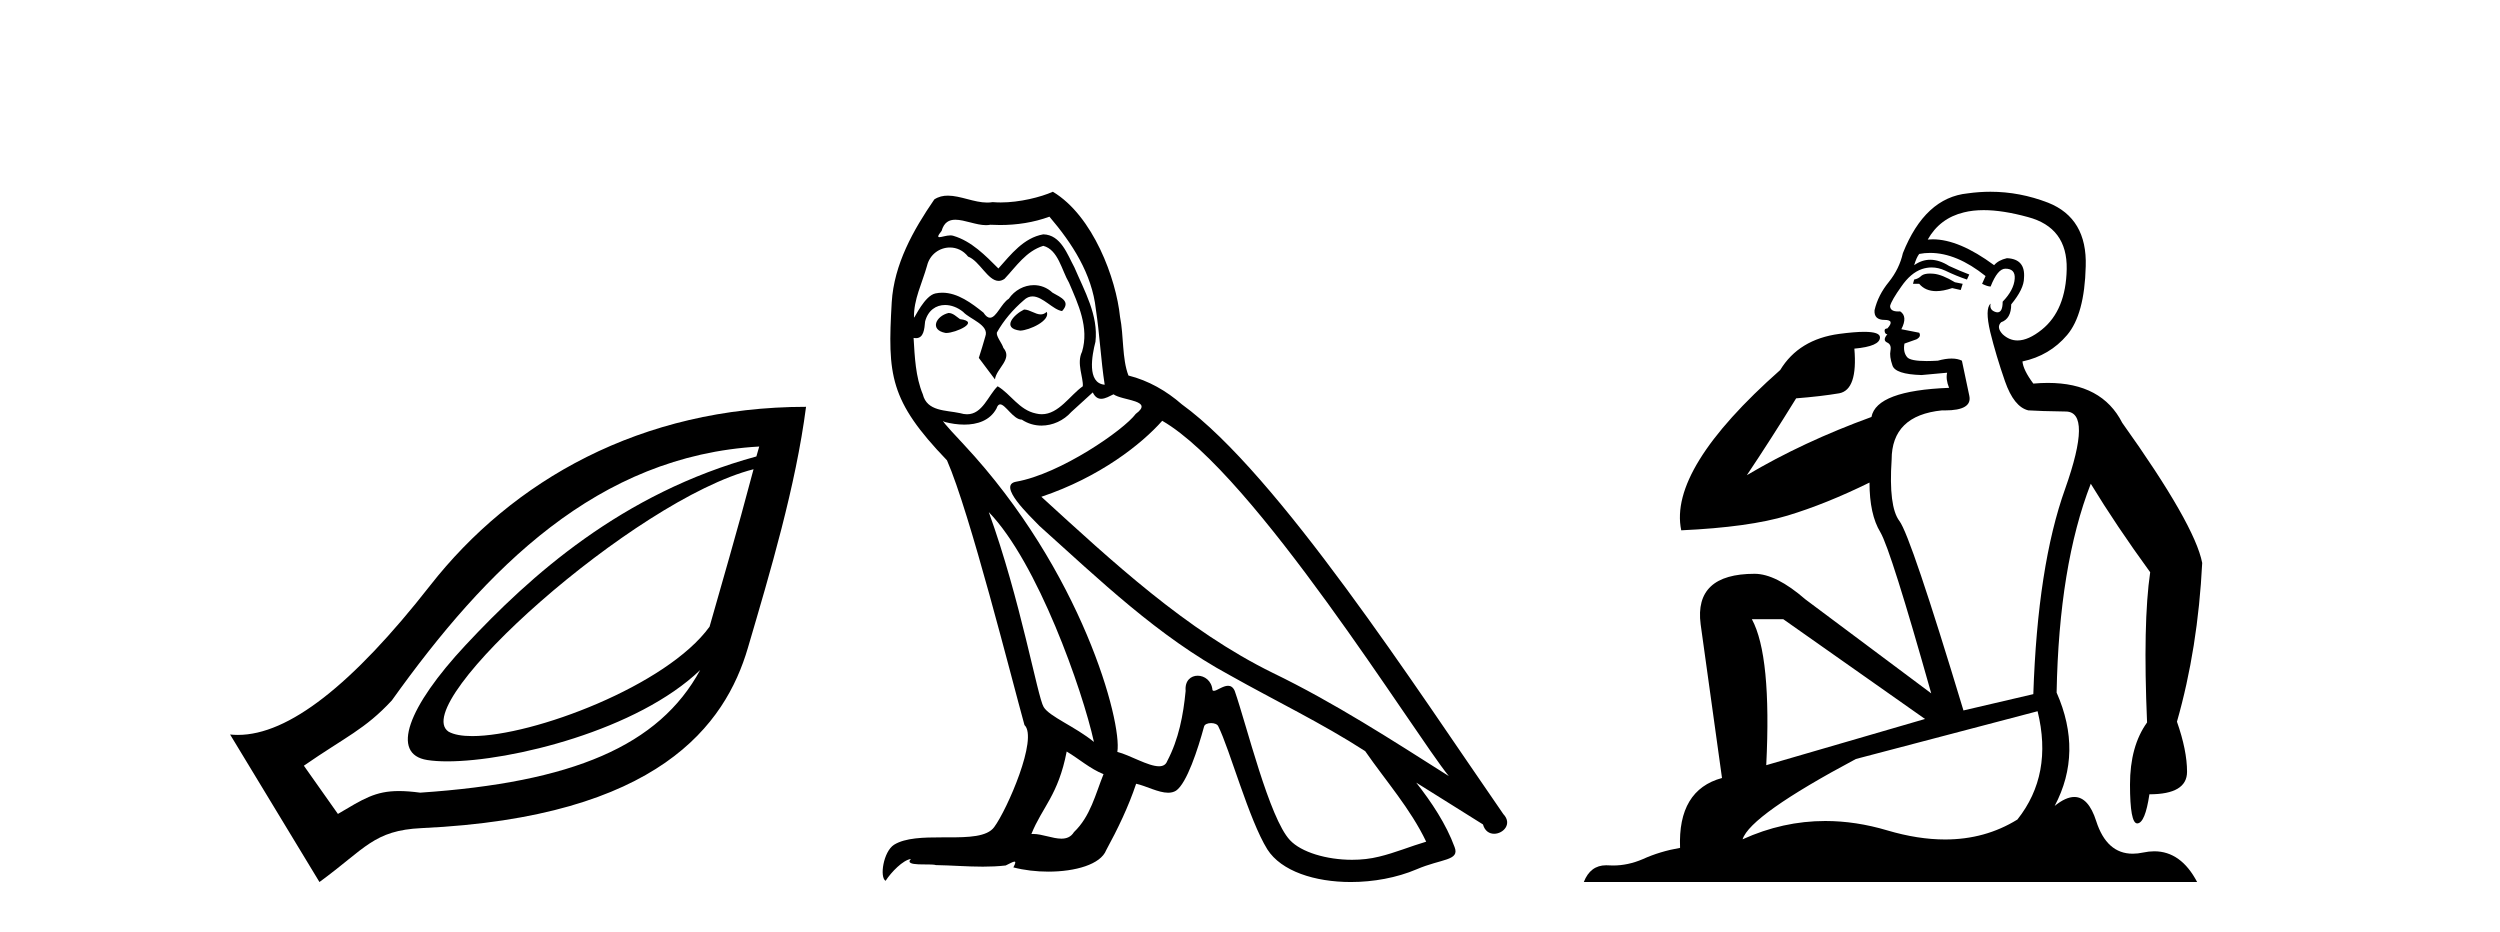
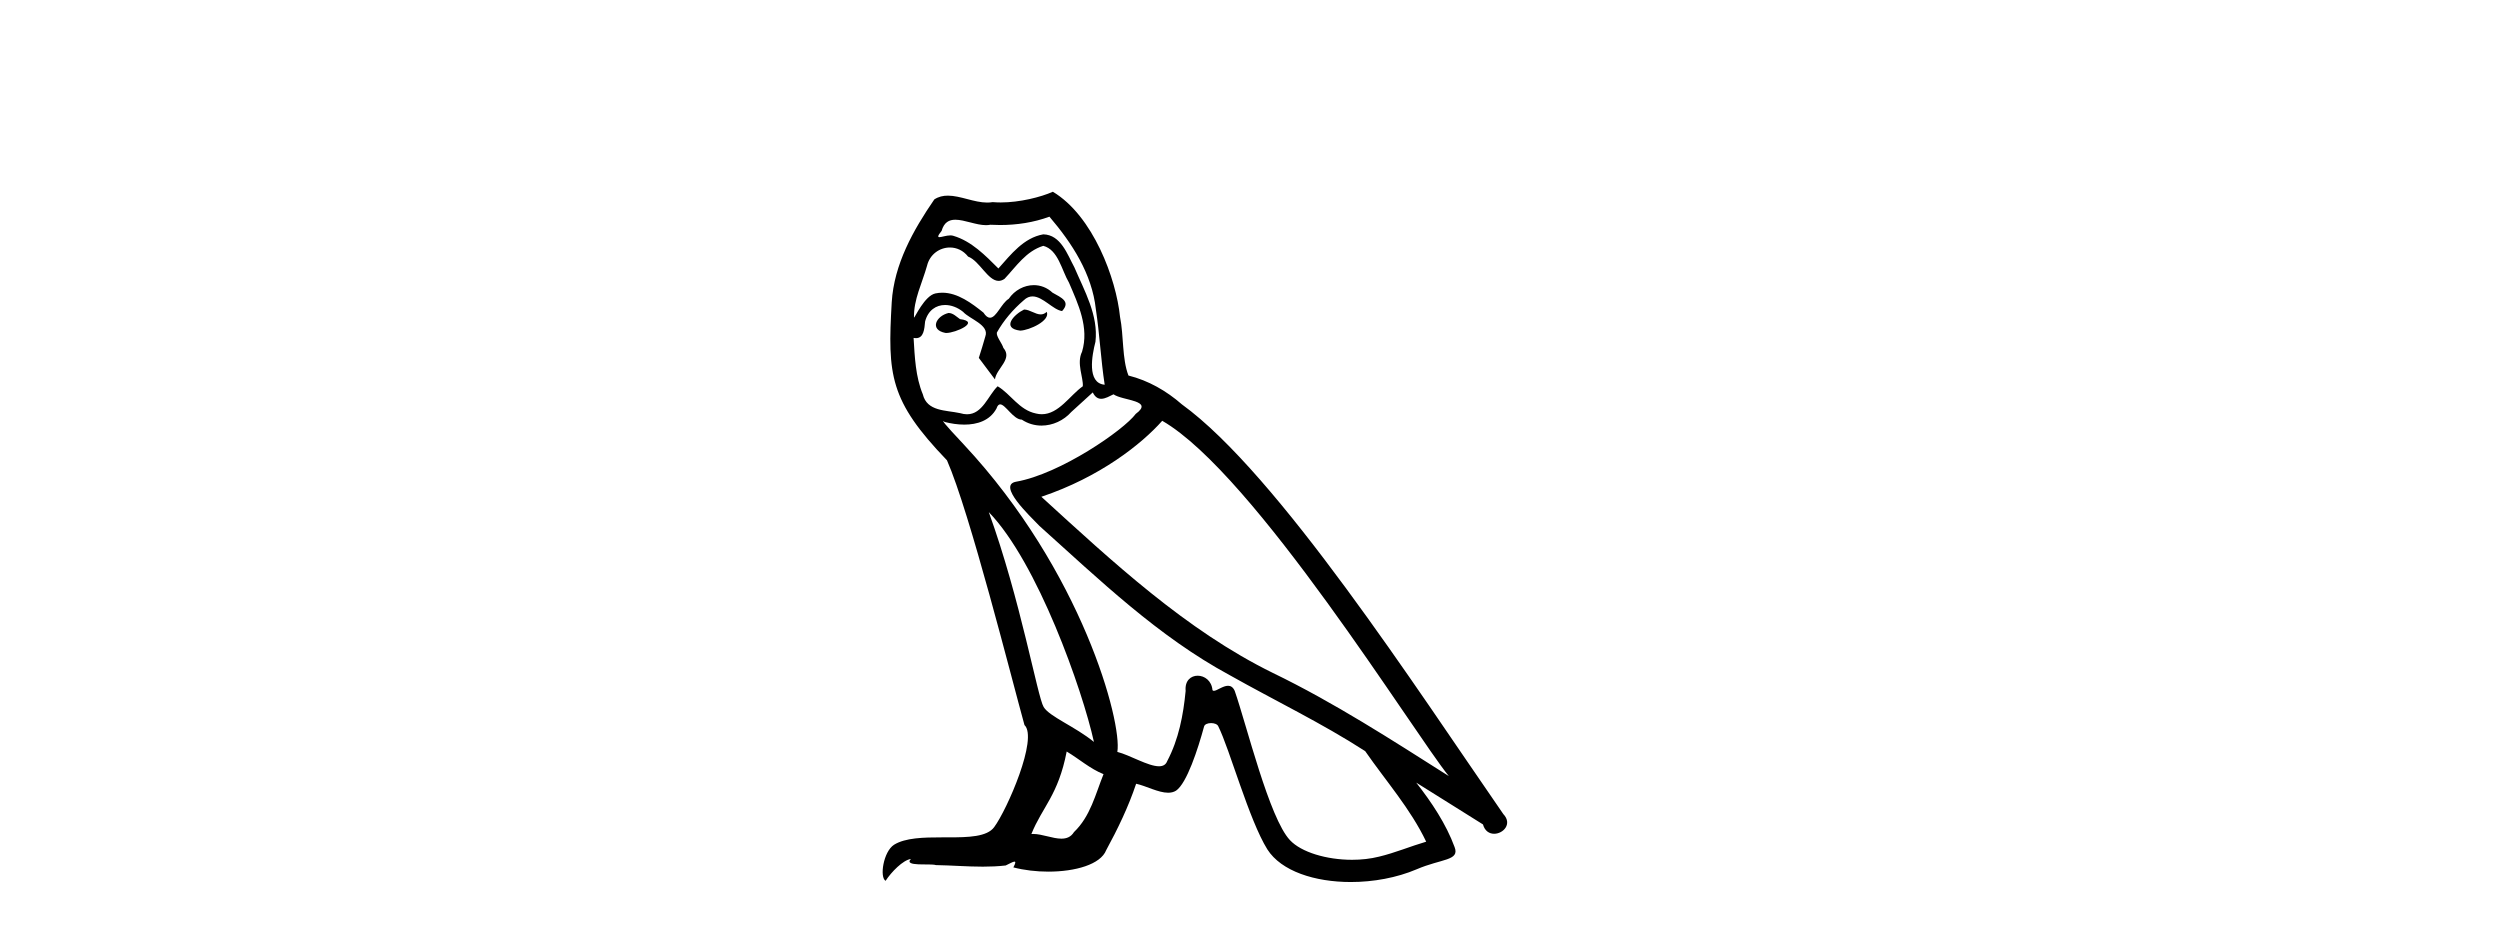
<svg xmlns="http://www.w3.org/2000/svg" width="110.0" height="41.0">
-   <path d="M 33.156 20.646 C 32.403 23.501 31.709 25.84 31.221 27.574 C 29.344 30.169 23.459 32.388 20.779 32.388 C 20.33 32.388 19.972 32.326 19.736 32.193 C 17.901 30.955 27.923 21.985 33.156 20.646 ZM 33.406 19.647 C 33.356 19.838 33.33 19.898 33.281 20.084 C 27.349 21.699 23.323 25.346 20.485 28.386 C 17.934 31.119 17.175 33.186 18.8 33.441 C 19.048 33.48 19.343 33.5 19.677 33.5 C 22.497 33.5 28.065 32.12 30.808 29.481 L 30.808 29.481 C 28.996 32.82 25.189 34.424 18.488 34.877 C 18.129 34.829 17.824 34.806 17.553 34.806 C 16.505 34.806 15.979 35.158 14.868 35.813 L 13.37 33.691 C 15.212 32.415 16.061 32.092 17.24 30.82 C 21.41 24.985 26.291 20.052 33.406 19.647 ZM 35.466 17.9 C 28.187 17.904 22.535 21.152 18.925 25.764 C 15.495 30.147 12.688 32.336 10.468 32.336 C 10.351 32.336 10.237 32.33 10.124 32.318 L 14.056 38.809 C 16.072 37.336 16.446 36.535 18.55 36.437 C 28.994 35.956 31.917 31.879 32.906 28.51 C 33.896 25.142 35.011 21.402 35.466 17.9 Z" style="fill:#000000;stroke:none" />
  <path d="M 45.06 13.619 C 44.605 13.839 44.047 14.447 44.892 14.548 C 45.297 14.531 46.225 14.109 46.056 13.721 L 46.056 13.721 C 45.969 13.804 45.88 13.834 45.791 13.834 C 45.551 13.834 45.306 13.619 45.06 13.619 ZM 41.735 13.771 C 41.178 13.906 40.891 14.514 41.6 14.649 C 41.611 14.65 41.624 14.651 41.637 14.651 C 42.045 14.651 43.157 14.156 42.241 14.042 C 42.089 13.94 41.937 13.771 41.735 13.771 ZM 46.175 9.534 C 47.171 10.699 48.048 12.049 48.217 13.603 C 48.386 14.717 48.437 15.831 48.606 16.928 C 47.812 16.861 48.048 15.628 48.2 15.038 C 48.335 13.873 47.711 12.792 47.272 11.762 C 46.968 11.205 46.681 10.328 45.904 10.311 C 45.043 10.463 44.486 11.189 43.929 11.813 C 43.355 11.239 42.748 10.615 41.954 10.378 C 41.913 10.363 41.866 10.357 41.817 10.357 C 41.639 10.357 41.431 10.435 41.335 10.435 C 41.253 10.435 41.254 10.377 41.431 10.159 C 41.538 9.78 41.761 9.668 42.036 9.668 C 42.438 9.668 42.952 9.907 43.385 9.907 C 43.45 9.907 43.514 9.901 43.575 9.889 C 43.717 9.897 43.86 9.901 44.003 9.901 C 44.741 9.901 45.482 9.789 46.175 9.534 ZM 45.904 10.817 C 46.563 10.986 46.715 11.898 47.036 12.438 C 47.441 13.383 47.93 14.413 47.61 15.476 C 47.356 15.983 47.677 16.624 47.643 16.996 C 47.08 17.391 46.586 18.226 45.838 18.226 C 45.757 18.226 45.672 18.216 45.584 18.194 C 44.841 18.042 44.47 17.333 43.896 16.996 C 43.48 17.397 43.234 18.228 42.55 18.228 C 42.456 18.228 42.353 18.212 42.241 18.178 C 41.617 18.042 40.789 18.11 40.604 17.35 C 40.283 16.574 40.249 15.713 40.198 14.869 L 40.198 14.869 C 40.236 14.876 40.27 14.879 40.302 14.879 C 40.643 14.879 40.674 14.483 40.705 14.143 C 40.836 13.649 41.19 13.42 41.583 13.42 C 41.848 13.42 42.132 13.524 42.376 13.721 C 42.663 14.042 43.541 14.295 43.355 14.801 C 43.271 15.105 43.17 15.426 43.068 15.747 L 43.777 16.692 C 43.845 16.202 44.571 15.797 44.149 15.308 C 44.081 15.088 43.828 14.801 43.862 14.632 C 44.166 14.092 44.571 13.619 45.043 13.214 C 45.171 13.09 45.301 13.042 45.431 13.042 C 45.883 13.042 46.338 13.635 46.732 13.687 C 47.12 13.265 46.698 13.096 46.31 12.877 C 46.069 12.65 45.778 12.546 45.488 12.546 C 45.066 12.546 44.645 12.766 44.385 13.147 C 44.064 13.339 43.841 13.98 43.56 13.98 C 43.471 13.98 43.376 13.917 43.271 13.755 C 42.756 13.342 42.138 12.879 41.462 12.879 C 41.363 12.879 41.262 12.889 41.161 12.91 C 40.683 13.009 40.254 13.976 40.217 13.976 C 40.216 13.976 40.216 13.975 40.215 13.974 C 40.198 13.181 40.57 12.472 40.789 11.695 C 40.912 11.185 41.349 10.89 41.795 10.89 C 42.087 10.89 42.382 11.016 42.596 11.29 C 43.098 11.476 43.466 12.359 43.939 12.359 C 44.022 12.359 44.109 12.332 44.199 12.269 C 44.723 11.712 45.145 11.053 45.904 10.817 ZM 43.507 22.533 C 45.651 24.744 47.626 30.349 48.133 32.645 C 47.306 31.97 46.175 31.531 45.921 31.109 C 45.651 30.67 44.908 26.399 43.507 22.533 ZM 51.138 18.515 C 55.189 20.845 62.246 32.307 63.748 34.148 C 61.216 32.544 58.718 30.923 56 29.606 C 52.184 27.733 48.926 24.694 45.82 21.858 C 48.386 20.997 50.226 19.545 51.138 18.515 ZM 46.934 33.067 C 47.474 33.388 47.964 33.827 48.555 34.063 C 48.2 34.941 47.981 35.92 47.255 36.612 C 47.119 36.832 46.924 36.901 46.702 36.901 C 46.318 36.901 45.851 36.694 45.461 36.694 C 45.434 36.694 45.407 36.695 45.381 36.697 C 45.854 35.515 46.563 34.992 46.934 33.067 ZM 48.082 17.266 C 48.184 17.478 48.315 17.547 48.453 17.547 C 48.635 17.547 48.831 17.427 48.994 17.35 C 49.399 17.637 50.8 17.604 49.973 18.211 C 49.45 18.92 46.653 20.854 44.71 21.195 C 43.871 21.342 45.28 22.668 45.736 23.141 C 48.369 25.504 50.952 28.003 54.109 29.708 C 56.084 30.822 58.161 31.818 60.068 33.05 C 60.98 34.367 62.06 35.582 62.752 37.034 C 62.06 37.237 61.385 37.524 60.676 37.693 C 60.302 37.787 59.896 37.831 59.49 37.831 C 58.375 37.831 57.254 37.499 56.759 36.967 C 55.848 36.005 54.852 31.902 54.328 30.4 C 54.254 30.231 54.148 30.174 54.034 30.174 C 53.806 30.174 53.541 30.397 53.411 30.397 C 53.384 30.397 53.363 30.388 53.349 30.366 C 53.315 29.95 52.996 29.731 52.697 29.731 C 52.401 29.731 52.126 29.946 52.168 30.4 C 52.066 31.463 51.864 32.527 51.357 33.489 C 51.295 33.653 51.166 33.716 50.995 33.716 C 50.515 33.716 49.71 33.221 49.163 33.084 C 49.382 31.784 47.61 25.133 42.41 19.562 C 42.228 19.365 41.436 18.53 41.505 18.53 C 41.513 18.53 41.533 18.541 41.566 18.566 C 41.832 18.635 42.132 18.683 42.429 18.683 C 42.998 18.683 43.556 18.508 43.845 17.975 C 43.889 17.843 43.944 17.792 44.008 17.792 C 44.239 17.792 44.589 18.464 44.959 18.464 C 45.228 18.643 45.528 18.726 45.826 18.726 C 46.316 18.726 46.801 18.504 47.137 18.127 C 47.458 17.84 47.761 17.553 48.082 17.266 ZM 46.326 8.437 C 45.796 8.673 44.867 8.908 44.033 8.908 C 43.911 8.908 43.792 8.903 43.676 8.893 C 43.597 8.907 43.517 8.913 43.435 8.913 C 42.867 8.913 42.255 8.608 41.706 8.608 C 41.496 8.608 41.296 8.652 41.11 8.774 C 40.182 10.125 39.338 11.627 39.236 13.299 C 39.051 16.506 39.135 17.62 41.667 20.254 C 42.663 22.516 44.52 29.893 45.077 31.902 C 45.685 32.476 44.318 35.616 43.744 36.393 C 43.431 36.823 42.608 36.844 41.724 36.844 C 41.628 36.844 41.531 36.844 41.434 36.844 C 40.639 36.844 39.834 36.861 39.338 37.169 C 38.865 37.473 38.696 38.604 38.966 38.756 C 39.219 38.368 39.726 37.845 40.08 37.794 L 40.08 37.794 C 39.743 38.148 40.924 37.98 41.178 38.064 C 41.86 38.075 42.551 38.133 43.244 38.133 C 43.579 38.133 43.915 38.119 44.25 38.081 C 44.402 38.014 44.565 37.911 44.636 37.911 C 44.691 37.911 44.691 37.973 44.588 38.165 C 45.066 38.29 45.603 38.352 46.127 38.352 C 47.308 38.352 48.428 38.037 48.673 37.406 C 49.179 36.477 49.652 35.498 49.99 34.485 C 50.421 34.577 50.963 34.88 51.397 34.88 C 51.524 34.88 51.642 34.854 51.746 34.789 C 52.218 34.468 52.708 32.966 52.978 31.97 C 53.004 31.866 53.144 31.816 53.287 31.816 C 53.423 31.816 53.561 31.862 53.602 31.953 C 54.109 32.966 54.953 36.072 55.763 37.372 C 56.375 38.335 57.857 38.809 59.434 38.809 C 60.426 38.809 61.456 38.622 62.33 38.25 C 63.428 37.777 64.238 37.878 64.002 37.271 C 63.63 36.258 62.989 35.295 62.313 34.435 L 62.313 34.435 C 63.293 35.042 64.272 35.667 65.251 36.275 C 65.332 36.569 65.535 36.686 65.742 36.686 C 66.141 36.686 66.557 36.252 66.146 35.819 C 62.313 30.282 56.219 20.845 51.999 17.789 C 51.323 17.198 50.53 16.743 49.652 16.523 C 49.365 15.78 49.45 14.784 49.281 13.94 C 49.112 12.269 48.099 9.5 46.326 8.437 Z" style="fill:#000000;stroke:none" />
-   <path d="M 84.921 12.036 Q 84.667 12.036 84.547 12.129 Q 84.41 12.266 84.223 12.3 L 84.171 12.488 L 84.445 12.488 Q 84.715 12.81 85.193 12.81 Q 85.501 12.81 85.896 12.676 L 86.272 12.761 L 86.358 12.488 L 86.016 12.419 Q 85.452 12.078 85.077 12.044 Q 84.993 12.036 84.921 12.036 ZM 87.28 9.246 Q 88.119 9.246 89.227 9.55 Q 90.969 10.011 90.935 11.839 Q 90.901 13.649 89.842 14.503 Q 89.249 14.98 88.771 14.98 Q 88.411 14.98 88.117 14.708 Q 87.827 14.401 88.049 14.179 Q 88.493 14.025 88.493 13.393 Q 89.056 12.71 89.056 12.232 Q 89.125 11.395 88.305 11.36 Q 87.929 11.446 87.741 11.668 Q 86.198 10.53 85.039 10.53 Q 84.928 10.53 84.82 10.541 L 84.82 10.541 Q 85.35 9.601 86.409 9.345 Q 86.8 9.246 87.28 9.246 ZM 84.926 11.128 Q 86.093 11.128 87.365 12.146 L 87.212 12.488 Q 87.451 12.607 87.587 12.607 Q 87.895 11.822 88.237 11.822 Q 88.681 11.822 88.647 12.266 Q 88.612 12.761 88.117 13.274 Q 88.117 13.743 87.889 13.743 Q 87.86 13.743 87.827 13.735 Q 87.519 13.649 87.587 13.359 L 87.587 13.359 Q 87.331 13.581 87.57 14.606 Q 87.827 15.648 88.219 16.775 Q 88.612 17.902 89.244 18.056 Q 89.74 18.09 90.901 18.107 Q 92.063 18.124 90.867 21.506 Q 89.654 24.888 89.466 30.542 L 86.392 31.26 Q 84.069 23.573 83.574 22.924 Q 83.095 22.292 83.232 20.225 Q 83.232 18.278 85.452 18.056 Q 85.517 18.058 85.577 18.058 Q 86.794 18.058 86.648 17.407 Q 86.511 16.741 86.324 15.87 Q 86.136 15.776 85.871 15.776 Q 85.606 15.776 85.265 15.87 Q 84.991 15.886 84.772 15.886 Q 84.059 15.886 83.915 15.716 Q 83.727 15.494 83.796 15.118 L 84.325 14.93 Q 84.547 14.811 84.445 14.64 L 83.659 14.486 Q 83.949 13.923 83.608 13.701 Q 83.558 13.704 83.514 13.704 Q 83.164 13.704 83.164 13.461 Q 83.232 13.205 83.659 12.607 Q 84.069 12.01 84.564 11.839 Q 84.778 11.768 84.991 11.768 Q 85.29 11.768 85.589 11.907 Q 86.084 12.146 86.546 12.3 L 86.648 12.078 Q 86.238 11.924 85.76 11.702 Q 85.327 11.429 84.931 11.429 Q 84.561 11.429 84.223 11.668 Q 84.325 11.326 84.445 11.173 Q 84.683 11.128 84.926 11.128 ZM 78.466 27.246 L 84.701 31.635 L 77.715 33.668 Q 77.954 28.851 77.083 27.246 ZM 89.654 31.294 Q 90.338 34.078 88.766 36.059 Q 87.348 36.937 85.583 36.937 Q 84.392 36.937 83.044 36.538 Q 81.654 36.124 80.315 36.124 Q 78.445 36.124 76.673 36.93 Q 77.014 35.871 81.66 33.395 L 89.654 31.294 ZM 87.579 8.437 Q 87.083 8.437 86.58 8.508 Q 84.701 8.696 83.727 11.138 Q 83.574 11.822 83.112 12.402 Q 82.634 12.983 82.48 13.649 Q 82.446 14.076 82.924 14.076 Q 83.386 14.076 83.044 14.452 Q 82.907 14.452 82.924 14.572 Q 82.942 14.708 83.044 14.708 Q 82.822 14.965 83.027 15.067 Q 83.232 15.152 83.181 15.426 Q 83.129 15.682 83.266 16.075 Q 83.386 16.468 84.547 16.502 L 85.674 16.399 L 85.674 16.399 Q 85.606 16.69 85.76 17.065 Q 82.566 17.185 82.344 18.347 Q 79.337 19.44 76.861 20.909 Q 77.903 19.354 79.03 17.527 Q 80.123 17.441 80.926 17.305 Q 81.746 17.151 81.592 15.34 Q 82.719 15.238 82.719 14.845 Q 82.719 14.601 82.026 14.601 Q 81.605 14.601 80.926 14.691 Q 79.15 14.93 78.33 16.28 Q 73.41 20.635 73.974 23.334 Q 76.963 23.197 78.654 22.685 Q 80.345 22.173 82.258 21.233 Q 82.258 22.634 82.737 23.42 Q 83.198 24.205 84.974 30.508 L 79.44 26.374 Q 78.142 25.247 77.202 25.247 Q 74.538 25.247 74.828 27.468 L 75.768 34.232 Q 73.82 34.761 73.923 37.306 Q 73.035 37.46 72.283 37.802 Q 71.634 38.082 70.972 38.082 Q 70.868 38.082 70.763 38.075 Q 70.716 38.072 70.671 38.072 Q 69.975 38.072 69.687 38.809 L 96.674 38.809 Q 95.963 37.457 94.788 37.457 Q 94.554 37.457 94.3 37.511 Q 94.058 37.563 93.84 37.563 Q 92.693 37.563 92.233 36.128 Q 91.894 35.067 91.271 35.067 Q 90.891 35.067 90.406 35.461 Q 91.653 33.104 90.491 30.474 Q 90.594 24.888 91.994 21.284 Q 93.105 23.112 94.608 25.179 Q 94.283 27.399 94.471 31.789 Q 93.72 32.831 93.72 34.522 Q 93.72 36.23 94.038 36.23 Q 94.041 36.23 94.044 36.23 Q 94.386 36.213 94.574 34.949 Q 96.23 34.949 96.23 33.958 Q 96.23 33.019 95.786 31.755 Q 96.709 28.527 96.897 24.769 Q 96.572 23.078 93.378 18.603 Q 92.486 16.848 90.107 16.848 Q 89.799 16.848 89.466 16.878 Q 89.022 16.28 88.988 15.904 Q 90.184 15.648 90.952 14.742 Q 91.721 13.837 91.772 11.719 Q 91.841 9.601 90.115 8.918 Q 88.87 8.437 87.579 8.437 Z" style="fill:#000000;stroke:none" />
</svg>